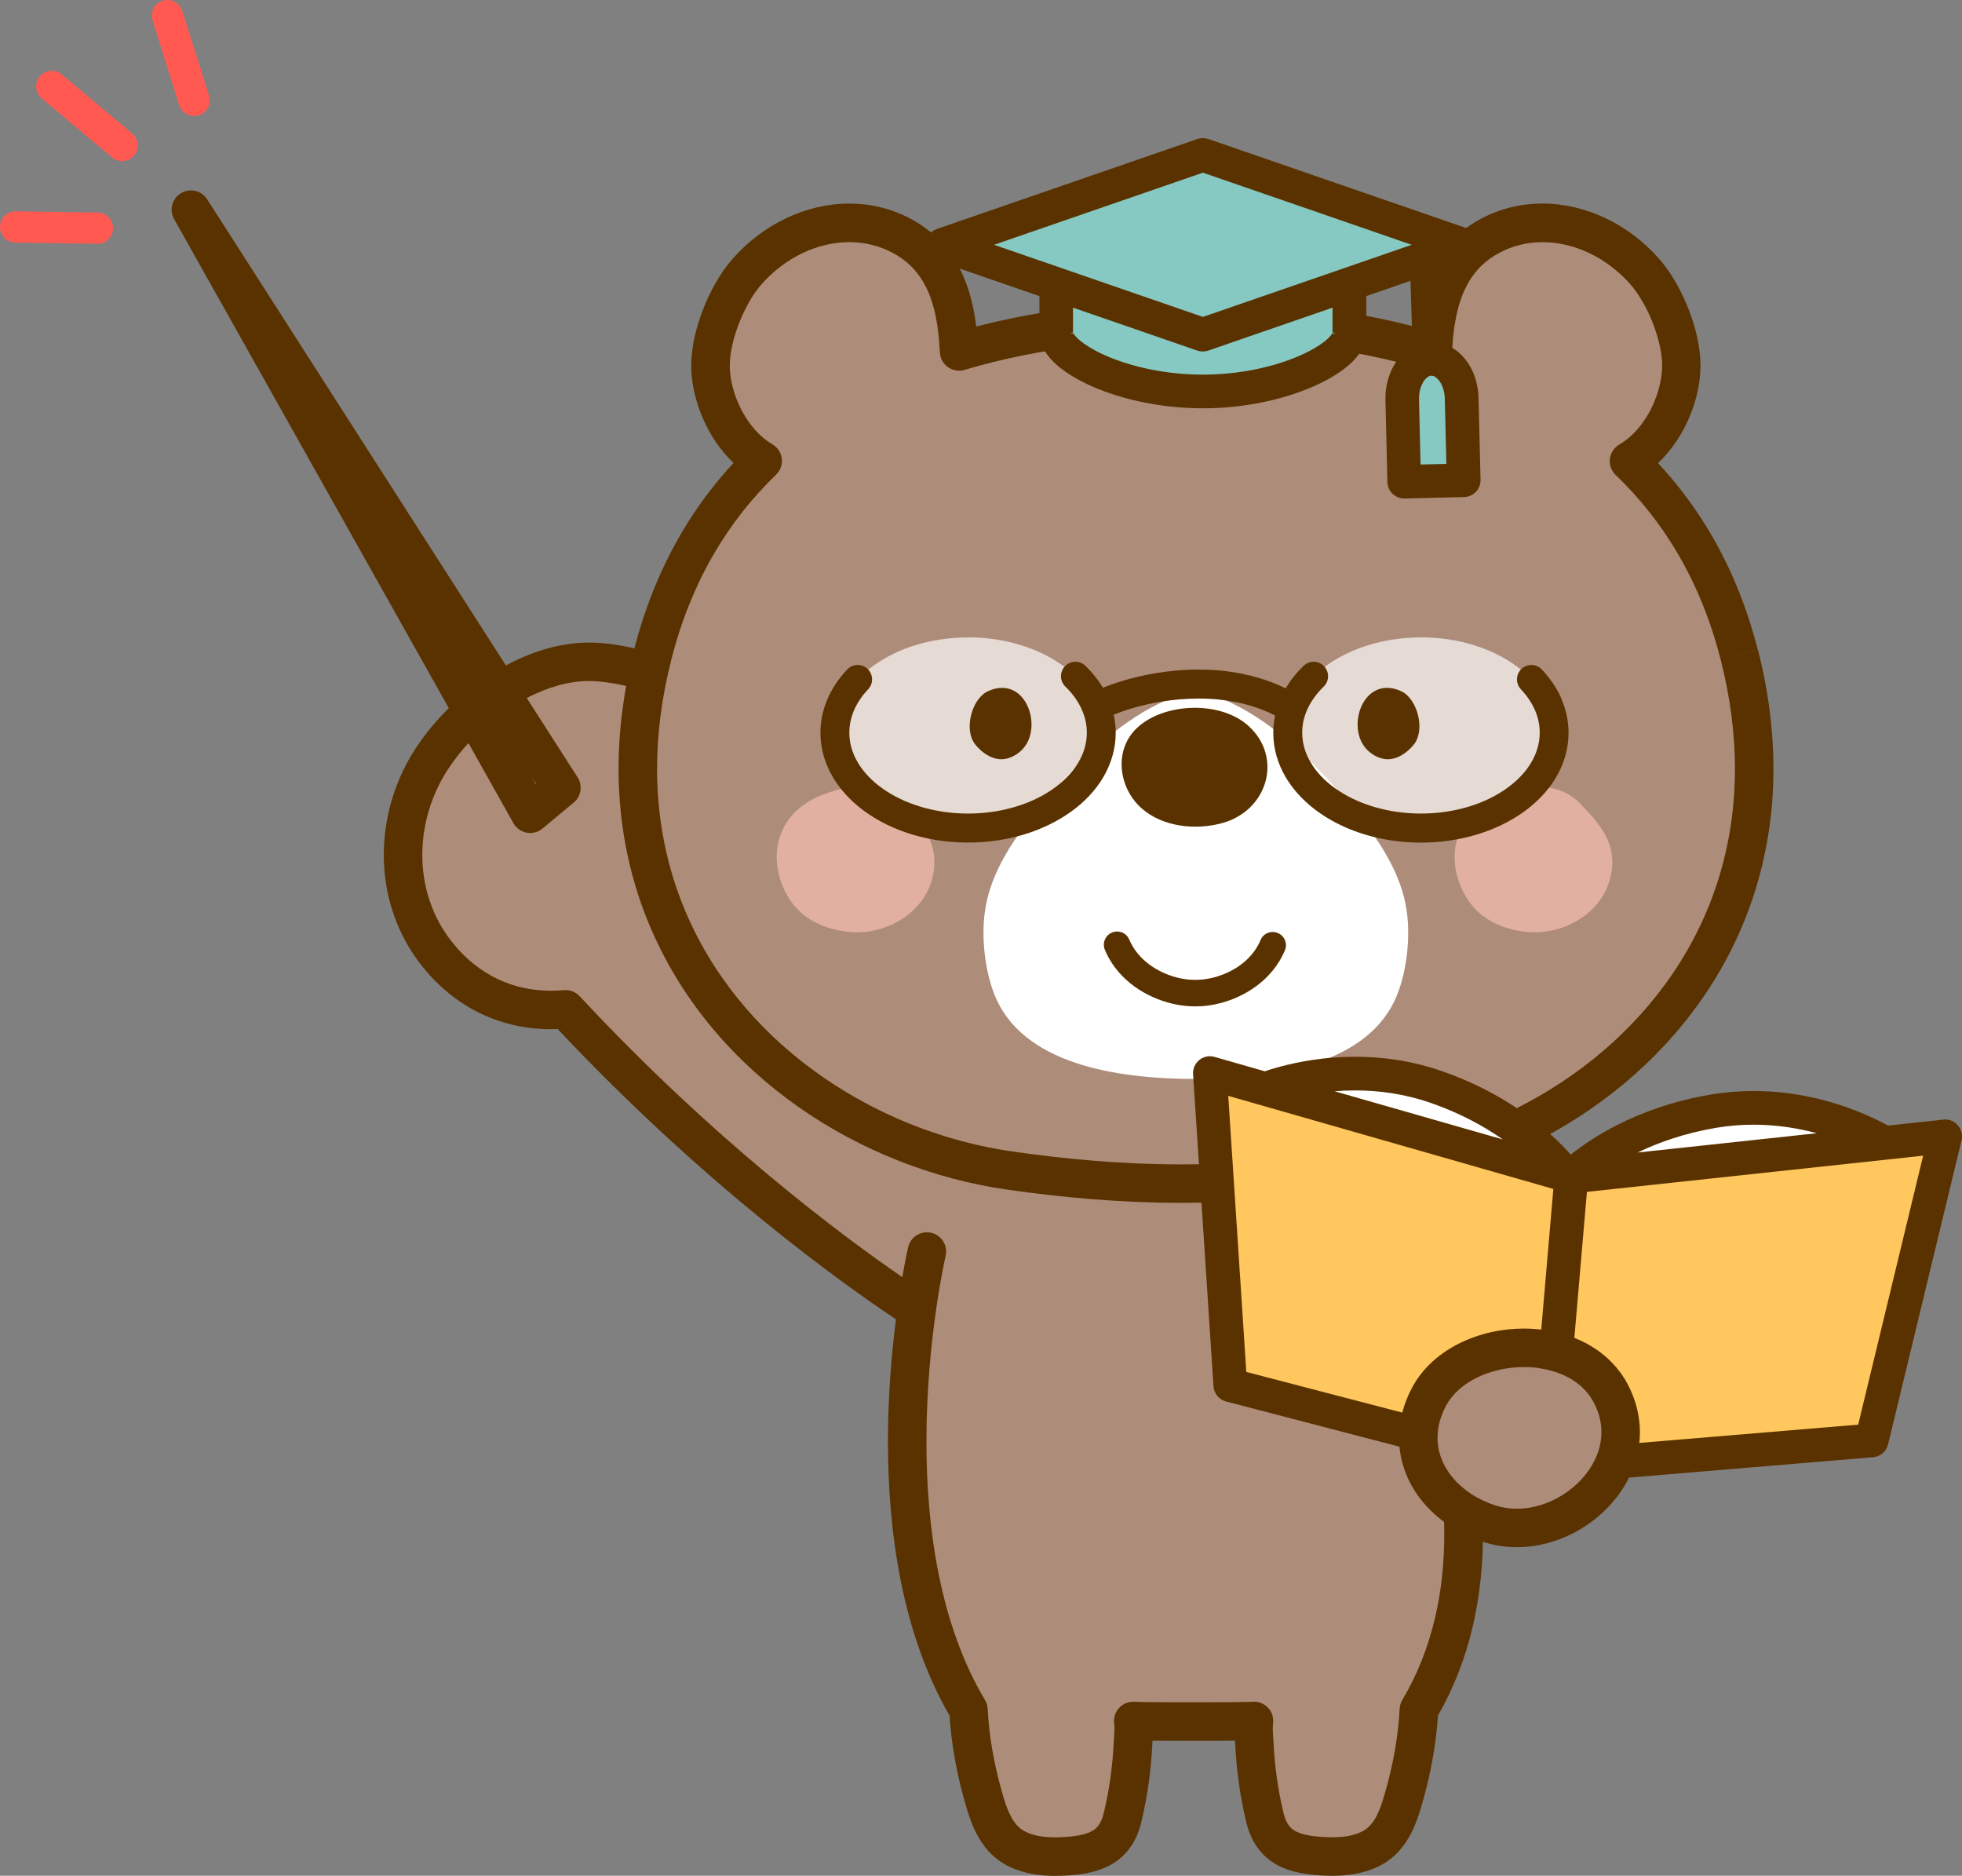
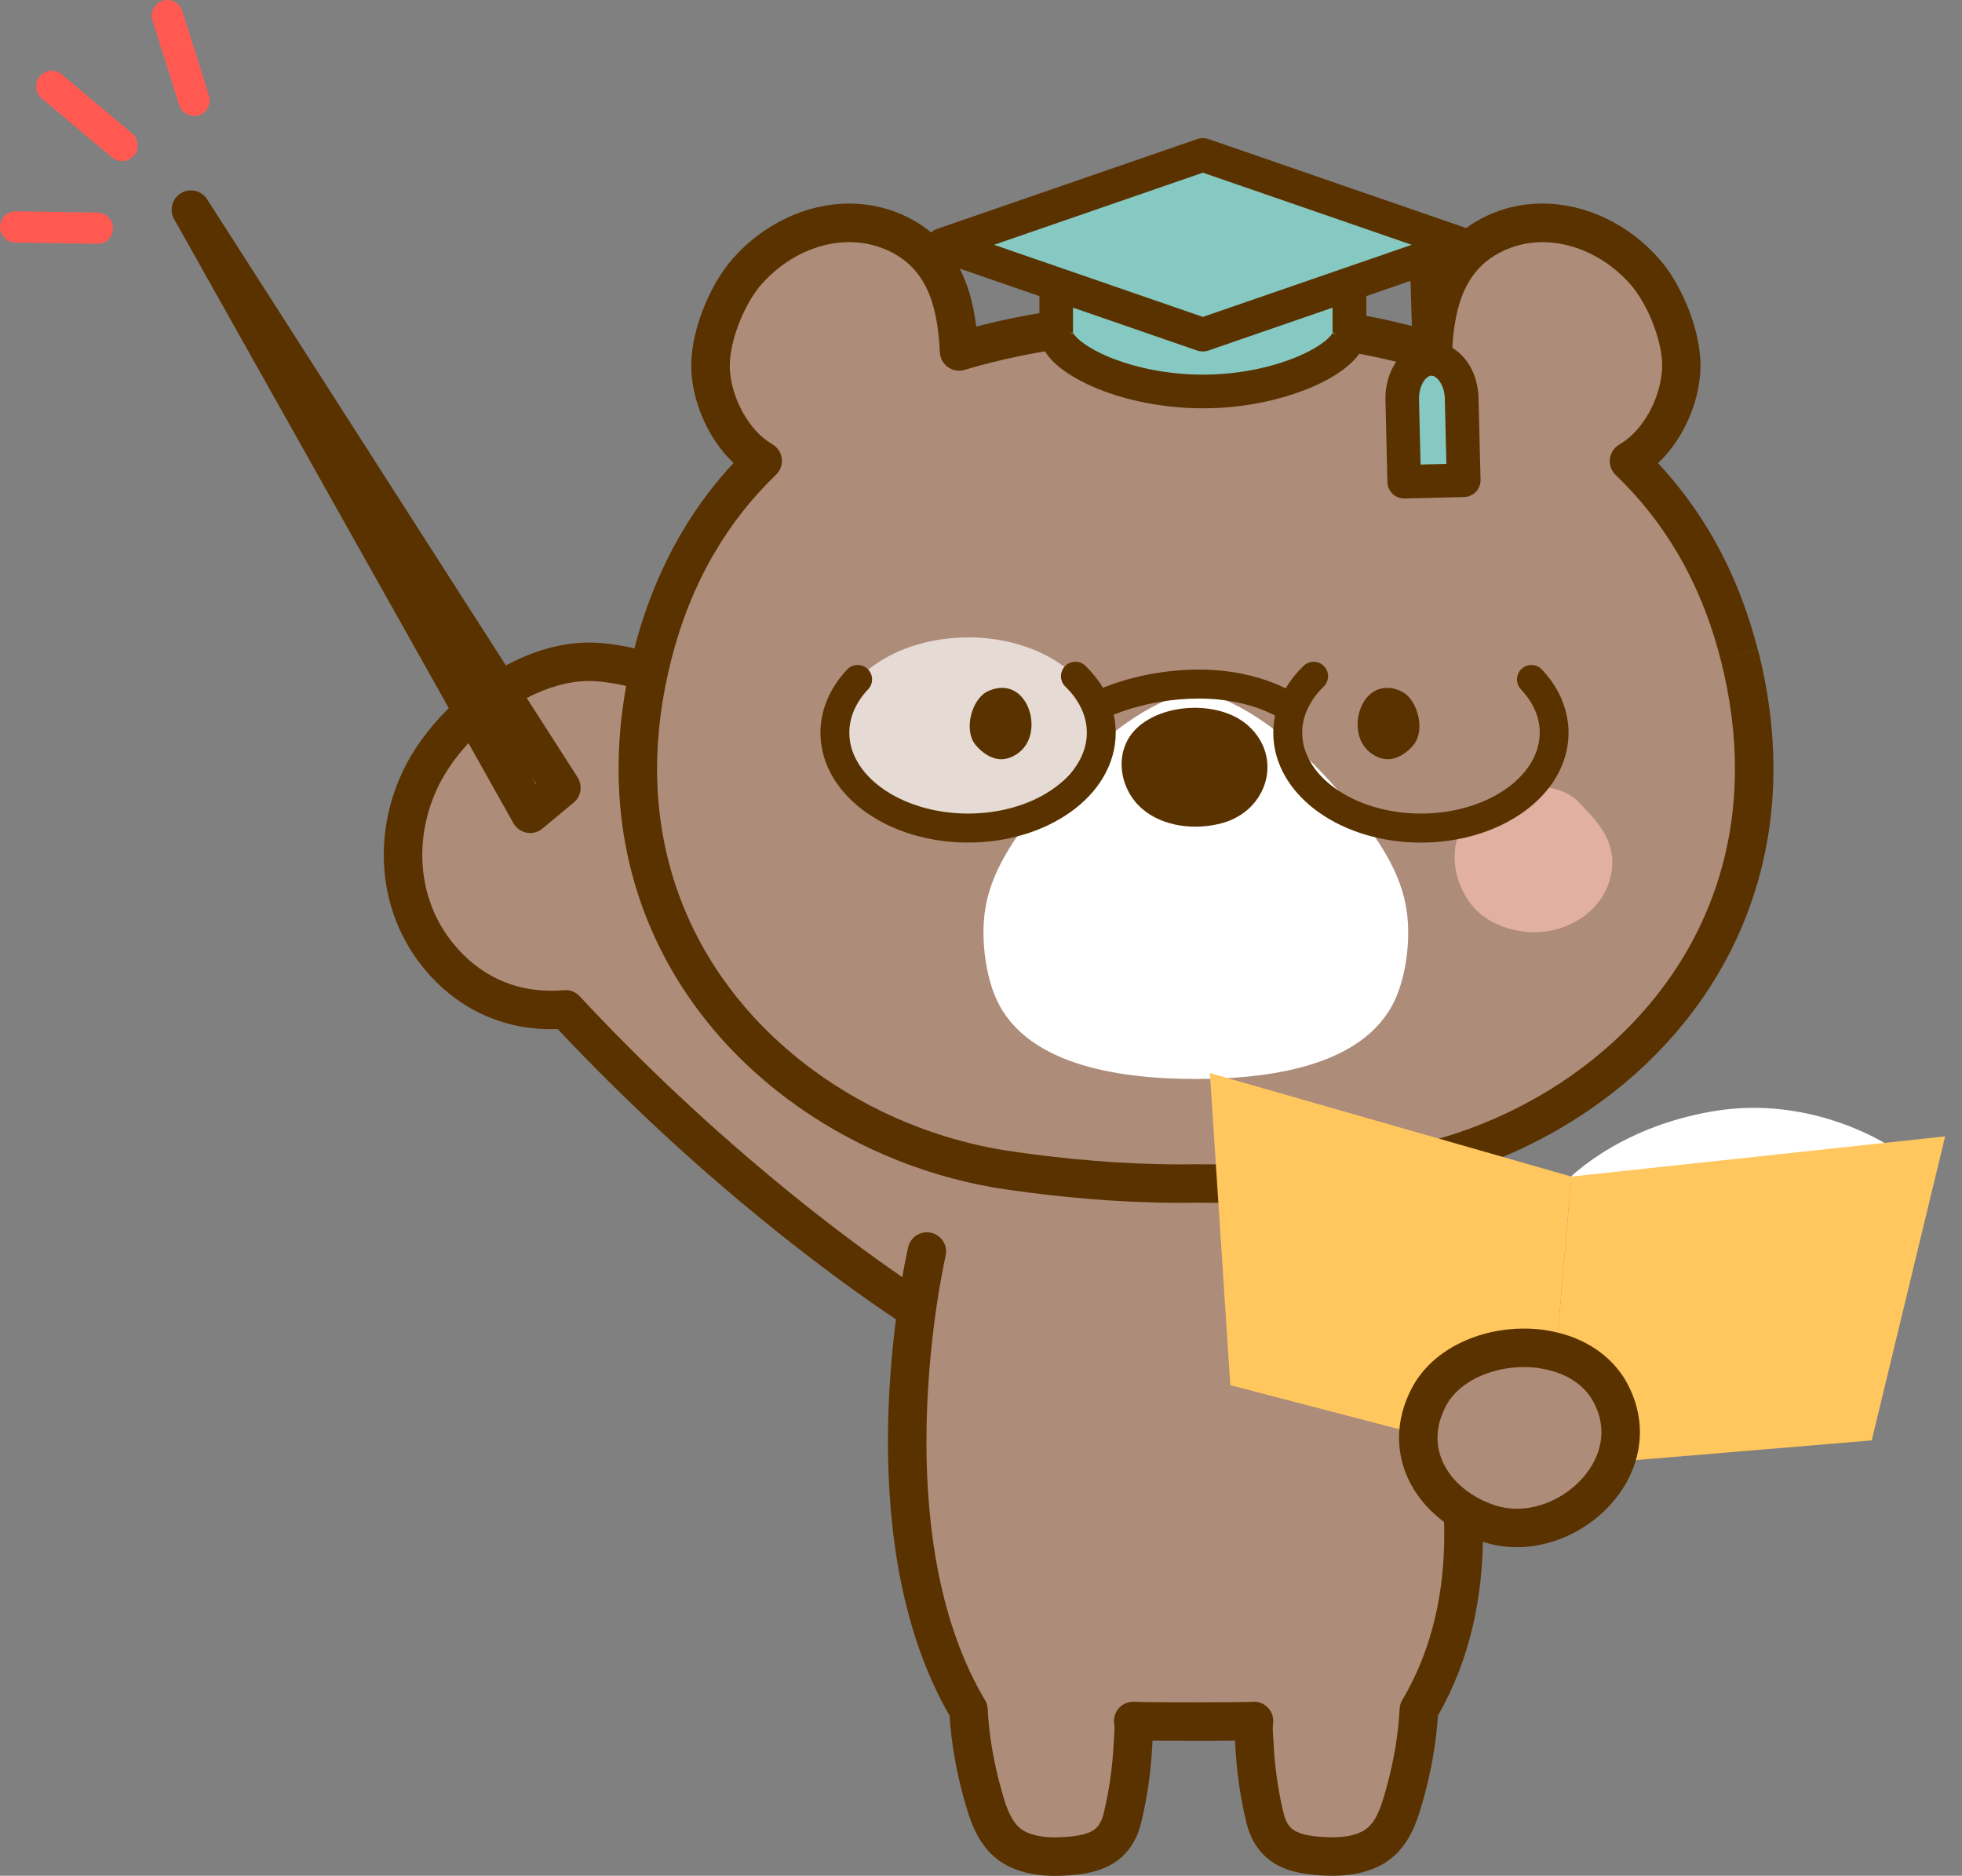
<svg xmlns="http://www.w3.org/2000/svg" id="_レイヤー_2" data-name="レイヤー 2" viewBox="0 0 389.91 372.7">
  <rect x="0" y="0" width="389.91" height="372.7" fill="#808080" stroke="none" />
  <defs>
    <style>
      .cls-1 {
        fill: #5a3200;
      }

      .cls-2 {
        fill: #e1b0a0;
      }

      .cls-3 {
        fill: #ffc75e;
      }

      .cls-4 {
        fill: #ad8c7a;
      }

      .cls-5 {
        fill: #fff;
      }

      .cls-6 {
        fill: #ff5952;
      }

      .cls-7 {
        fill: #e5dad4;
      }

      .cls-8 {
        fill: #85c9c2;
      }

      .cls-9 {
        fill: #f5e6e0;
      }

      .cls-10 {
        fill: #add6ff;
      }
    </style>
  </defs>
  <g id="_レイヤー_5" data-name="レイヤー 5">
    <g>
      <path class="cls-4" d="M345.61,130.04c-4.14-16.22-11.87-28.81-21.9-38.44,6.35-3.64,10.32-11.98,10.41-18.8.08-6.06-3.3-14.36-7.25-18.83-7.97-9.05-20.57-12.54-30.74-7.12-8.93,4.75-10.99,13.86-11.42,23.03-15.09-4.52-31.36-6.31-47.07-6.31s-32.05,1.77-47.07,6.24c-.44-9.15-2.51-18.22-11.42-22.96-10.17-5.42-22.77-1.93-30.74,7.12-3.94,4.47-7.32,12.77-7.25,18.83.09,6.8,4.03,15.1,10.35,18.77-10,9.64-17.69,22.23-21.84,38.47-.3,1.2-.58,2.38-.83,3.56-2.84-.99-6.01-1.69-9.53-2.04-13.45-1.3-27.85,9.52-34.35,20.46-6.84,11.51-6.85,26.67,1.89,37.58,6.75,8.42,15.89,11.76,25.5,10.92,30.09,32.3,58.5,52.28,68.47,58.87v12.7c-1.52,19.33-.77,46.85,11.61,67.63.28,5.48,1.23,10.92,2.67,16.22,1.19,4.37,2.56,9.21,6.93,11.4,3.12,1.56,6.77,1.68,10.17,1.43,5.54-.41,9.45-1.89,10.84-7.67,1.17-4.86,1.84-9.71,2.08-14.69.07-1.46.28-3.02.06-4.48,1.49.15,22.51.15,24,0-.22,1.46-.01,3.02.06,4.48.24,4.98.91,9.83,2.08,14.69,1.39,5.78,5.3,7.26,10.84,7.67,3.41.25,7.06.12,10.17-1.43,4.37-2.18,5.74-7.03,6.93-11.4,1.45-5.29,2.39-10.73,2.68-16.22,13.58-22.81,8.85-50.45,3.69-67.41h7.92v-44.58c35.79-13.28,64.52-48.85,52.04-97.71Z" />
      <path class="cls-1" d="M345.61,130.04l3.71-.95c-2.15-8.43-5.25-15.97-9.14-22.67-3.89-6.69-8.56-12.53-13.82-17.58l-2.65,2.76,1.9,3.32c1.99-1.14,3.73-2.61,5.23-4.27,2.25-2.49,3.98-5.41,5.18-8.46,1.2-3.05,1.88-6.24,1.92-9.34,0-.08,0-.16,0-.25,0-1.86-.25-3.76-.68-5.67-.64-2.86-1.66-5.72-2.95-8.38-1.29-2.66-2.81-5.1-4.58-7.11-3.03-3.45-6.66-6.18-10.62-8.07-3.96-1.89-8.25-2.92-12.58-2.93-4.15,0-8.34.96-12.2,3.02-2.63,1.4-4.82,3.16-6.57,5.17-1.32,1.51-2.39,3.15-3.25,4.86-1.3,2.56-2.13,5.27-2.68,8-.55,2.73-.81,5.49-.94,8.2l3.82.18,1.1-3.66c-15.55-4.65-32.16-6.47-48.16-6.47-16.09,0-32.68,1.8-48.16,6.4l1.09,3.67,3.82-.18c-.11-2.4-.34-4.84-.77-7.27-.65-3.64-1.77-7.26-3.79-10.57-1.01-1.65-2.24-3.21-3.71-4.62-1.48-1.41-3.2-2.66-5.16-3.7-3.86-2.06-8.05-3.03-12.2-3.02-4.34,0-8.63,1.04-12.58,2.93-3.96,1.89-7.59,4.62-10.62,8.07-1.18,1.34-2.24,2.87-3.21,4.53-1.45,2.49-2.67,5.27-3.55,8.11-.88,2.84-1.43,5.73-1.44,8.52,0,.08,0,.16,0,.25.03,2.06.34,4.16.9,6.23.84,3.11,2.21,6.16,4.1,8.9,1.89,2.74,4.3,5.17,7.26,6.89l1.92-3.31-2.65-2.75c-5.25,5.05-9.9,10.9-13.77,17.6-3.87,6.7-6.96,14.24-9.12,22.68-2.1,8.22-3.08,16.12-3.08,23.65,0,11.7,2.38,22.49,6.59,32.12,6.3,14.45,16.66,26.28,29.06,35.01,12.41,8.73,26.86,14.38,41.55,16.49,11.02,1.58,22.68,2.63,34.48,2.63,1.05,0,2.09,0,3.14-.03l-.06-3.82-.06,3.82c1.05.02,2.1.03,3.14.03,11.79,0,23.46-1.05,34.48-2.63,9.79-1.41,19.48-4.39,28.53-8.81,13.57-6.62,25.71-16.48,34.5-29.13,4.39-6.33,7.94-13.35,10.38-21,2.44-7.64,3.78-15.91,3.78-24.68,0-7.53-.98-15.43-3.08-23.65l-3.71.95-3.71.95c1.95,7.64,2.85,14.9,2.85,21.76,0,10.67-2.16,20.37-5.95,29.06-5.68,13.03-15.07,23.8-26.45,31.81-11.38,8.01-24.75,13.24-38.24,15.17-10.74,1.54-22.05,2.56-33.39,2.56-1.01,0-2.01,0-3.02-.02h-.12c-1.01.02-2.01.02-3.02.02-11.34,0-22.65-1.01-33.39-2.56-8.99-1.29-17.93-4.04-26.26-8.11-12.5-6.1-23.62-15.16-31.57-26.62-3.98-5.73-7.17-12.07-9.38-18.96-2.2-6.9-3.42-14.35-3.42-22.35,0-6.86.9-14.12,2.85-21.76,1.99-7.8,4.82-14.68,8.33-20.75,3.51-6.07,7.7-11.34,12.46-15.92.87-.83,1.29-2.02,1.14-3.21-.14-1.19-.84-2.25-1.88-2.85-1.19-.69-2.32-1.63-3.35-2.77-1.54-1.71-2.83-3.87-3.72-6.12-.89-2.25-1.36-4.6-1.38-6.61,0-.05,0-.1,0-.15,0-1.16.17-2.54.49-4.01.49-2.2,1.33-4.57,2.37-6.72,1.03-2.15,2.27-4.08,3.43-5.38,2.36-2.68,5.17-4.79,8.17-6.22,3-1.43,6.19-2.18,9.29-2.18,2.98,0,5.88.68,8.61,2.12,1.83.98,3.25,2.13,4.4,3.45.86.99,1.58,2.07,2.19,3.27.91,1.79,1.56,3.82,2,6.03.45,2.21.68,4.59.8,7.03.06,1.17.65,2.26,1.61,2.94.96.68,2.18.88,3.3.54,14.57-4.34,30.46-6.09,45.98-6.08,15.42,0,31.34,1.76,45.97,6.15,1.12.34,2.35.13,3.31-.54.96-.68,1.55-1.77,1.61-2.94.1-2.18.3-4.31.66-6.31.53-3.01,1.42-5.71,2.79-7.95.69-1.13,1.49-2.15,2.46-3.08.97-.93,2.11-1.76,3.49-2.5,2.72-1.45,5.63-2.12,8.61-2.12,3.11,0,6.29.75,9.29,2.18,3,1.43,5.82,3.54,8.17,6.22.77.87,1.58,2.02,2.34,3.32,1.14,1.96,2.16,4.26,2.86,6.54.71,2.27,1.1,4.51,1.09,6.25,0,.05,0,.1,0,.15-.02,1.34-.23,2.84-.64,4.36-.61,2.28-1.66,4.59-3.03,6.56-1.37,1.98-3.04,3.59-4.82,4.61-1.04.6-1.75,1.66-1.89,2.85-.15,1.19.28,2.39,1.15,3.22,4.77,4.58,8.98,9.84,12.5,15.91,3.52,6.06,6.35,12.93,8.34,20.72l3.71-.95Z" />
      <path class="cls-1" d="M286.65,296.77c.23,2.64.37,5.32.37,8.04,0,5.55-.54,11.21-1.86,16.77-1.32,5.56-3.4,11.02-6.48,16.2-.32.54-.5,1.13-.53,1.76-.27,5.17-1.16,10.35-2.55,15.41-.59,2.17-1.19,4.23-1.99,5.79-.4.78-.83,1.42-1.31,1.94-.48.52-1,.92-1.65,1.25-.8.4-1.7.68-2.69.87-.99.18-2.08.26-3.22.26-.74,0-1.51-.03-2.28-.09-1.25-.09-2.33-.24-3.2-.46-.66-.16-1.2-.36-1.63-.57-.65-.33-1.08-.68-1.48-1.2-.2-.27-.39-.59-.58-1-.18-.41-.36-.91-.5-1.52-1.11-4.62-1.75-9.22-1.98-13.98-.06-1.13-.16-2.1-.15-2.84,0-.36.02-.66.05-.89.18-1.17-.2-2.35-1.02-3.21-.81-.85-1.95-1.27-3.12-1.16h0s-.19,0-.42.02c-.82.03-2.46.05-4.46.06-2,.01-4.38.02-6.76.02-2.8,0-5.61,0-7.8-.03-1.09,0-2.03-.02-2.73-.04-.35,0-.63-.02-.84-.02-.1,0-.18,0-.23,0h-.05s0,0,0,0c-1.17-.11-2.31.31-3.12,1.16-.82.86-1.19,2.04-1.02,3.21.04.23.06.53.06.89,0,.74-.09,1.7-.15,2.84-.23,4.76-.87,9.37-1.98,13.98-.26,1.09-.6,1.81-.95,2.33-.26.39-.54.67-.86.92-.49.37-1.13.7-2.07.96-.93.26-2.12.44-3.52.54-.77.06-1.53.09-2.27.09-1.13,0-2.22-.08-3.22-.26-1-.18-1.89-.47-2.69-.87-.66-.33-1.17-.73-1.65-1.25-.71-.77-1.34-1.86-1.88-3.2-.54-1.34-.98-2.9-1.42-4.53-1.38-5.06-2.28-10.23-2.54-15.4-.03-.63-.21-1.22-.53-1.76-4.5-7.55-7.43-16.17-9.21-25.03-1.79-8.86-2.43-17.93-2.43-26.35,0-10.27.96-19.54,1.92-26.21.48-3.34.96-6.03,1.31-7.87.18-.92.33-1.63.43-2.11.05-.24.09-.42.12-.53.01-.06.02-.1.03-.13v-.03s0,0,0,0c.48-2.06-.8-4.11-2.85-4.59-2.06-.48-4.11.8-4.59,2.85-.01.06-.52,2.24-1.17,5.96-12.05-8.28-37.43-27.16-64.11-55.81-.8-.86-1.96-1.31-3.13-1.2-.85.08-1.69.11-2.53.11-3.76,0-7.32-.75-10.61-2.31-3.29-1.56-6.34-3.93-9.04-7.3-2.03-2.53-3.52-5.32-4.5-8.25-.99-2.93-1.47-6.02-1.47-9.12,0-5.5,1.52-11.05,4.38-15.86,1.37-2.31,3.17-4.67,5.29-6.89,3.17-3.33,7.04-6.34,11.13-8.46,2.04-1.06,4.14-1.9,6.22-2.48,2.08-.57,4.16-.88,6.17-.88.63,0,1.25.03,1.87.09,3.38.33,6.35,1.01,8.96,1.95,0-2.66.09-5.31.32-7.94-2.64-.78-5.49-1.33-8.54-1.62-.87-.08-1.74-.12-2.61-.12-3.71,0-7.36.74-10.83,1.98-5.22,1.87-10.07,4.88-14.26,8.45-4.2,3.58-7.74,7.72-10.3,12.01-3.56,6-5.45,12.87-5.45,19.76,0,3.89.6,7.8,1.87,11.55,1.26,3.75,3.18,7.35,5.78,10.6,3.37,4.21,7.37,7.37,11.74,9.43,4.37,2.07,9.09,3.05,13.88,3.05.43,0,.86-.01,1.29-.03,29.24,31.11,56.65,50.63,67.22,57.67-.84,6.6-1.59,15.02-1.59,24.28,0,8.8.67,18.36,2.58,27.86,1.86,9.19,4.89,18.33,9.67,26.62.35,5.47,1.31,10.86,2.74,16.08.61,2.2,1.28,4.74,2.56,7.25.64,1.25,1.44,2.5,2.49,3.64,1.04,1.14,2.34,2.16,3.87,2.92,1.55.77,3.15,1.26,4.72,1.55,1.57.29,3.12.39,4.61.39.97,0,1.92-.04,2.84-.11,1.52-.11,3.01-.3,4.47-.66,1.09-.27,2.17-.64,3.22-1.16,1.56-.77,3.04-1.92,4.17-3.44.57-.75,1.06-1.58,1.46-2.48.4-.89.72-1.85.96-2.87,1.22-5.09,1.93-10.19,2.18-15.4,0-.23.03-.49.05-.75.5,0,1.02,0,1.58.01,1.98.01,4.3.02,6.61.02,2.82,0,5.64,0,7.86-.03.11,0,.22,0,.33,0,.02.27.04.52.05.75.25,5.21.96,10.31,2.18,15.4.43,1.8,1.1,3.43,2.05,4.83.71,1.05,1.57,1.96,2.53,2.7,1.44,1.11,3.05,1.81,4.68,2.26,1.63.45,3.3.67,5.01.8.92.07,1.86.11,2.84.11,1.49,0,3.03-.1,4.61-.39,1.57-.29,3.17-.77,4.72-1.55,1.53-.76,2.83-1.78,3.87-2.92,1.57-1.71,2.59-3.65,3.34-5.52.75-1.88,1.25-3.72,1.71-5.37,1.43-5.22,2.39-10.61,2.74-16.08,3.26-5.67,5.47-11.59,6.88-17.54,1.47-6.23,2.07-12.48,2.07-18.53,0-1.09-.03-2.16-.06-3.23-2.78-1.33-5.43-2.92-7.96-4.81Z" />
      <path class="cls-2" d="M305.69,156.34c-.52,0-1.05.03-1.58.08-3.18,3.26-7.75,5.77-13.11,7.09-3.05,4.8-2.29,11.04.96,15.64,2.63,3.73,6.96,5.61,11.66,6.03.46.04.92.06,1.39.06,6.72,0,13.71-4.26,15.15-11.44,1.27-6.33-2.43-10.3-6.23-14.23-2.2-2.27-5.12-3.22-8.24-3.22" />
-       <path class="cls-2" d="M170.6,156.35c-2.54.06-5.21.73-7.74,1.81-9.81,4.19-10.33,14.31-5.62,20.99,2.63,3.73,6.96,5.61,11.67,6.03.46.04.92.06,1.39.06,6.72,0,13.71-4.26,15.15-11.44.89-4.44-.66-7.72-2.99-10.64-4.83-1.4-8.94-3.79-11.86-6.81" />
      <line class="cls-10" x1="283.54" y1="49.43" x2="284.09" y2="72.11" />
      <path class="cls-8" d="M290.88,95.43l-.4-16.32c-.11-4.39-2.84-7.89-6.1-7.82h0c-3.26.08-5.82,3.71-5.72,8.1l.39,16.31,11.82-.28Z" />
      <path class="cls-8" d="M209.91,53.38v12.84c0,4.61,13.05,11.56,29.14,11.56s29.14-6.95,29.14-11.56v-11.55" />
      <polygon class="cls-8" points="290.8 48.64 239.05 66.51 187.3 48.64 239.05 30.77 290.8 48.64" />
      <path class="cls-1" d="M293.83,79.03c-.04-1.42-.28-2.78-.7-4.04-.64-1.89-1.68-3.58-3.13-4.87-.73-.64-1.56-1.19-2.49-1.57-.04-.02-.08-.03-.12-.04l-.46-14.99,4.96-1.71c1.35-.47,2.25-1.74,2.25-3.16s-.91-2.7-2.25-3.16l-51.75-17.87c-.7-.24-1.48-.24-2.18,0l-51.75,17.87c-1.35.46-2.25,1.74-2.25,3.16s.91,2.7,2.25,3.16l20.36,7.03v7.39c0,.68.12,1.34.32,1.93.37,1.12.97,2.05,1.68,2.89.63.74,1.35,1.41,2.16,2.06,1.42,1.12,3.13,2.15,5.09,3.1,2.93,1.42,6.44,2.64,10.37,3.51,3.93.88,8.28,1.41,12.87,1.41,4.26,0,8.32-.46,12.02-1.23,2.78-.58,5.36-1.33,7.68-2.2,1.75-.65,3.35-1.37,4.79-2.14,2.17-1.16,3.97-2.42,5.39-3.86.7-.72,1.31-1.5,1.79-2.39.24-.45.44-.92.58-1.44.14-.52.23-1.07.23-1.65v-7.39l8.77-3.03.4,13.12c-.09.05-.18.09-.26.15-.85.5-1.59,1.14-2.22,1.85-.95,1.08-1.66,2.35-2.15,3.74-.49,1.39-.75,2.9-.75,4.47,0,.11,0,.23,0,.35l.39,16.31c.04,1.85,1.58,3.31,3.43,3.26l11.82-.29c.88-.02,1.73-.4,2.34-1.04.61-.64.94-1.51.92-2.39l-.4-16.32ZM239.05,34.31l41.5,14.33-41.5,14.33-41.5-14.33,41.5-14.33ZM264.85,66.08h0s.13.03.13.03l-.13-.03.35.09-.36-.06.71.12h-.72v-.11c-.03.08-.16.33-.46.66-.56.66-1.67,1.57-3.21,2.45-2.3,1.34-5.54,2.67-9.34,3.63-3.8.97-8.17,1.58-12.79,1.58-3.78,0-7.39-.41-10.66-1.09-2.45-.51-4.71-1.17-6.7-1.91-1.49-.56-2.83-1.16-3.98-1.78-1.73-.92-3.03-1.88-3.75-2.63-.36-.37-.58-.68-.66-.84l-.04-.08v.11h-.63l.61-.14-.1.02.1-.03v.02s.02.01.02.01v-4.97l24.7,8.53c.7.24,1.48.24,2.18,0l24.7-8.53v4.97s.01-.03.01-.03ZM282.01,79.32c0-.06,0-.12,0-.18,0-.74.11-1.43.29-2.03.28-.9.73-1.59,1.14-1.97.21-.19.4-.31.56-.39.16-.07.29-.1.44-.1h.04c.2,0,.39.04.65.19.38.21.89.69,1.29,1.46.4.76.69,1.78.71,2.91l.31,12.97-5.13.12-.31-12.97Z" />
      <g>
        <path class="cls-6" d="M30.3,4.04l5.31,16.83c.52,1.64,2.26,2.54,3.9,2.03,1.64-.52,2.54-2.26,2.03-3.9l-5.31-16.83c-.52-1.64-2.26-2.54-3.9-2.03-1.64.52-2.54,2.26-2.03,3.9" />
        <path class="cls-6" d="M8.29,19.55l13.97,11.73c1.31,1.1,3.27.93,4.38-.38,1.1-1.31.93-3.27-.38-4.38l-13.97-11.73c-1.31-1.1-3.27-.93-4.38.38-1.1,1.31-.93,3.27.38,4.38" />
        <path class="cls-6" d="M3.06,48.2l16.25.25c1.72.03,3.13-1.34,3.15-3.06.03-1.72-1.34-3.13-3.06-3.15l-16.25-.25c-1.72-.03-3.13,1.34-3.15,3.06-.03,1.72,1.34,3.13,3.06,3.15" />
      </g>
      <path class="cls-1" d="M105.37,161.69l3.33-1.87-3.03-5.4.86,1.33-3.6,2.99,2.44,2.94,3.33-1.87-3.33,1.87,2.44,2.94,6.2-5.15c1.48-1.23,1.82-3.38.78-5.01L41.16,39.59c-1.11-1.74-3.42-2.28-5.19-1.21s-2.38,3.35-1.37,5.15l67.43,120.03c.56.99,1.52,1.68,2.64,1.89,1.12.21,2.27-.09,3.14-.82l-2.44-2.94Z" />
      <path class="cls-5" d="M279.62,181.45c-1-8.04-5.89-15.06-11.09-21.29-.83-.99-1.66-1.97-2.49-2.92-6.13-7.05-13.98-14.46-22.81-18.24-1.9-.81-3.75-1.08-5.58-.98-1.82-.11-3.68.16-5.58.98-8.82,3.77-16.68,11.19-22.8,18.24-.83.95-1.67,1.92-2.49,2.92-5.2,6.23-10.1,13.25-11.1,21.29-.63,5.05.04,11.22,1.88,16,5.42,14.06,24.44,16.91,39.86,16.94h.46c15.41-.03,34.43-2.87,39.86-16.94,1.84-4.77,2.51-10.95,1.88-16" />
-       <path class="cls-7" d="M282.39,126.65c-14.62,0-26.47,8.48-26.47,18.94,0,.54.03,1.08.09,1.61,3.69,3.13,7.06,6.63,10.02,10.04.83.95,1.66,1.92,2.49,2.92.64.77,1.27,1.54,1.9,2.33,3.59,1.31,7.66,2.04,11.97,2.04,3.02,0,5.92-.36,8.62-1.03,1.38-2.17,3.53-4.05,6.58-5.35,2.13-.91,4.36-1.53,6.53-1.74,2.99-3.07,4.75-6.8,4.75-10.83,0-10.46-11.85-18.94-26.47-18.94" />
      <path class="cls-9" d="M304.11,156.42c-2.17.21-4.4.83-6.53,1.74-3.05,1.3-5.2,3.18-6.58,5.35,5.35-1.32,9.93-3.83,13.11-7.09" />
      <path class="cls-5" d="M256.01,147.21c.79,6.69,6.43,12.39,14.41,15.29-.62-.79-1.26-1.57-1.9-2.33-.83-.99-1.66-1.97-2.49-2.92-2.96-3.41-6.33-6.91-10.02-10.04" />
      <path class="cls-7" d="M192.4,126.65c-14.62,0-26.48,8.48-26.48,18.94,0,3.99,1.73,7.7,4.68,10.75.12,0,.25,0,.37,0,3.13,0,6.04.95,8.24,3.22,1.14,1.17,2.26,2.35,3.25,3.59,3.07.89,6.42,1.38,9.93,1.38,4.6,0,8.93-.84,12.7-2.32.55-.7,1.11-1.38,1.68-2.06.83-.99,1.66-1.97,2.49-2.92,2.81-3.23,5.98-6.54,9.44-9.54.11-.69.16-1.4.16-2.11,0-10.46-11.85-18.94-26.47-18.94" />
      <path class="cls-9" d="M170.97,156.34c-.12,0-.25,0-.37,0,2.92,3.03,7.04,5.41,11.86,6.81-.99-1.24-2.12-2.42-3.25-3.59-2.2-2.27-5.11-3.22-8.24-3.22" />
      <path class="cls-5" d="M218.71,147.71c-3.46,3-6.63,6.31-9.44,9.54-.83.95-1.67,1.92-2.49,2.92-.56.68-1.12,1.36-1.68,2.06,7.39-2.9,12.64-8.24,13.61-14.51" />
      <path class="cls-1" d="M310.3,138.82c-.92-2.12-2.25-4.06-3.88-5.79-1.09-1.15-2.9-1.2-4.05-.12-1.15,1.09-1.2,2.9-.12,4.05,1.22,1.3,2.16,2.69,2.79,4.13.63,1.44.95,2.93.95,4.49,0,2.07-.58,4.04-1.68,5.91-1.65,2.81-4.56,5.37-8.37,7.21-3.81,1.84-8.49,2.95-13.55,2.95-6.75,0-12.82-1.98-17.05-5.01-2.12-1.51-3.77-3.28-4.87-5.15-1.11-1.88-1.68-3.84-1.68-5.91,0-1.66.37-3.26,1.09-4.79.72-1.54,1.79-3.01,3.18-4.37,1.14-1.1,1.16-2.92.06-4.06-1.1-1.14-2.92-1.16-4.06-.06-1.4,1.36-2.6,2.86-3.55,4.48-.72-.36-1.58-.75-2.57-1.13-3.38-1.32-8.32-2.61-14.65-2.61-6.29,0-11.59,1.14-15.35,2.29-1.51.46-2.77.92-3.75,1.32-.94-1.57-2.12-3.03-3.47-4.35-1.14-1.1-2.95-1.08-4.06.06-1.1,1.14-1.08,2.95.06,4.06,1.4,1.36,2.47,2.83,3.18,4.37.72,1.54,1.09,3.13,1.09,4.79,0,2.07-.58,4.04-1.68,5.91-1.65,2.81-4.56,5.37-8.37,7.21-3.81,1.84-8.49,2.95-13.55,2.95-6.75,0-12.82-1.98-17.05-5.01-2.12-1.51-3.77-3.28-4.87-5.15-1.11-1.88-1.68-3.84-1.68-5.91,0-1.55.33-3.04.95-4.49.63-1.44,1.56-2.84,2.79-4.13,1.09-1.15,1.03-2.97-.12-4.05-1.15-1.09-2.97-1.04-4.05.12-1.63,1.73-2.96,3.67-3.88,5.79-.92,2.11-1.43,4.41-1.43,6.78,0,3.16.91,6.18,2.48,8.83,2.37,3.99,6.17,7.21,10.81,9.46,4.64,2.24,10.15,3.52,16.05,3.52,7.86,0,15.03-2.26,20.39-6.08,2.67-1.91,4.9-4.23,6.47-6.89,1.57-2.66,2.48-5.67,2.48-8.83,0-1.23-.14-2.44-.4-3.61.9-.36,2.12-.81,3.6-1.25,3.31-.99,7.94-1.95,13.35-1.95,5.55,0,9.76,1.12,12.57,2.22,1.05.41,1.91.82,2.55,1.16-.23,1.12-.36,2.26-.36,3.43,0,3.16.91,6.18,2.48,8.83,2.37,3.99,6.17,7.21,10.81,9.46,4.64,2.24,10.15,3.52,16.05,3.52,7.86,0,15.03-2.26,20.39-6.08,2.67-1.91,4.9-4.23,6.47-6.89,1.57-2.66,2.48-5.67,2.48-8.83,0-2.37-.51-4.66-1.43-6.78Z" />
      <path class="cls-1" d="M278.76,137.5c2.95,1.65,4.49,7.47,2.27,10.36-1.3,1.69-3.53,3.24-5.75,2.97-1.89-.23-3.57-1.52-4.43-2.91-2.82-4.54.25-12.86,6.59-10.97.48.14.92.33,1.32.55Z" />
      <path class="cls-1" d="M196.03,137.5c-2.95,1.65-4.49,7.47-2.27,10.36,1.3,1.69,3.53,3.24,5.75,2.97,1.89-.23,3.57-1.52,4.43-2.91,2.82-4.54-.25-12.86-6.59-10.97-.48.14-.92.33-1.32.55Z" />
      <path class="cls-1" d="M226.29,144.33c5.54-4.77,16.34-5.03,21.78-.13,6.96,6.26,3.87,16.79-5.06,19.31-5.28,1.49-11.81.85-16.06-2.83-4.72-4.09-5.79-11.92-.66-16.34Z" />
-       <path class="cls-1" d="M219.58,188.76c.84,1.98,2.03,3.69,3.4,5.11,2.06,2.13,4.53,3.64,7.02,4.62,2.49.98,5,1.46,7.27,1.47h.43s0,0,0,0h.04c1.51,0,3.13-.21,4.77-.64,2.47-.64,5.01-1.76,7.29-3.48,2.28-1.71,4.3-4.04,5.55-7.01.56-1.34-.06-2.88-1.4-3.44-1.34-.56-2.88.06-3.44,1.4-.57,1.34-1.36,2.49-2.31,3.48-1.43,1.49-3.25,2.61-5.12,3.34-1.87.74-3.8,1.08-5.33,1.08h-.04,0-.43s0,0,0,0c-1.02,0-2.22-.16-3.46-.48-1.87-.49-3.83-1.37-5.49-2.62-1.67-1.26-3.05-2.87-3.91-4.9-.57-1.34-2.11-1.96-3.45-1.39-1.34.57-1.96,2.11-1.39,3.45Z" />
-       <path class="cls-5" d="M249.82,217.01s16.8-7.63,35.82-.95c19.02,6.68,26.79,19.12,26.79,19.12l-62.61-18.17Z" />
      <path class="cls-5" d="M375.7,227.84s-15.25-10.39-35.13-7.06c-19.88,3.33-29.66,14.26-29.66,14.26l64.79-7.2Z" />
      <polygon class="cls-3" points="312.27 233.78 307.3 291.6 244.5 275.23 240.44 213.21 312.27 233.78" />
      <polygon class="cls-3" points="312.27 233.78 307.3 291.6 371.97 286.2 386.56 225.79 312.27 233.78" />
-       <path class="cls-1" d="M389.08,223.58c-.71-.82-1.79-1.24-2.87-1.12l-11.02,1.19c-1.41-.77-3.4-1.77-5.89-2.77-5.11-2.04-12.31-4.1-20.78-4.1-2.72,0-5.56.21-8.5.7-10.45,1.75-18.29,5.51-23.54,8.86-1.72,1.1-3.15,2.15-4.32,3.08-.99-1.11-2.23-2.39-3.73-3.77-4.59-4.2-11.68-9.24-21.68-12.75-6.2-2.18-12.17-2.93-17.45-2.93-6.04,0-11.19.98-14.86,1.96-1.19.32-2.23.64-3.09.93l-9.99-2.86c-1.04-.3-2.18-.07-3.02.61-.84.68-1.31,1.74-1.24,2.82l4.06,62.02c.09,1.44,1.1,2.66,2.5,3.02l62.8,16.37s.02,0,.03,0c.02,0,.04,0,.06.01.1.02.19.04.29.06.06,0,.12.01.18.02.06,0,.11.01.17.01.1,0,.2,0,.3,0,.02,0,.03,0,.05,0,.01,0,.02,0,.04,0l64.67-5.4c1.44-.12,2.63-1.14,2.97-2.55l14.6-60.41c.25-1.05-.02-2.18-.74-2.99ZM341.12,224.08c2.55-.43,5.03-.61,7.4-.61,4.65,0,8.9.72,12.54,1.7l-35.61,3.83c4.14-2,9.36-3.86,15.67-4.92ZM269.3,216.66c4.65,0,9.85.66,15.23,2.55,5.8,2.04,10.46,4.62,14.13,7.19l-33.43-9.57c1.3-.11,2.65-.17,4.06-.17ZM244.09,217.74l64.61,18.5-4.4,51.12-56.62-14.76-3.59-54.86ZM369.28,283.07l-58.31,4.87,4.4-51.12,66.82-7.19-12.91,53.44Z" />
      <path class="cls-4" d="M306.43,268.06c-8.72-1.24-18.59,2.2-22.45,9.5-5.82,11,1.02,21.69,12.07,25.22,14.51,4.63,31.98-10.96,24.04-25.95-2.71-5.11-7.94-7.95-13.67-8.77Z" />
      <path class="cls-1" d="M306.43,268.06l.54-3.79c-1.36-.19-2.73-.29-4.1-.29-4.42,0-8.85.97-12.77,2.9-1.96.97-3.8,2.18-5.42,3.66-1.62,1.48-3.02,3.22-4.08,5.22-1.73,3.26-2.57,6.64-2.57,9.9,0,2.43.46,4.79,1.31,6.98,1.27,3.28,3.39,6.16,6.06,8.49,2.67,2.34,5.9,4.14,9.49,5.28,2.17.69,4.38,1.01,6.56,1.01,3.15,0,6.22-.66,9.07-1.81,4.27-1.74,8.04-4.58,10.82-8.19,1.39-1.81,2.53-3.82,3.32-5.98.79-2.16,1.24-4.49,1.24-6.89,0-3.14-.78-6.4-2.43-9.51-1.69-3.2-4.2-5.7-7.08-7.46-2.88-1.77-6.11-2.83-9.43-3.3l-.54,3.79-.54,3.79c2.41.34,4.66,1.11,6.51,2.25,1.85,1.14,3.31,2.62,4.32,4.52,1.09,2.07,1.54,4.03,1.54,5.93,0,1.93-.48,3.82-1.36,5.62-1.32,2.69-3.6,5.14-6.36,6.87-1.38.87-2.88,1.55-4.41,2.02s-3.11.71-4.67.71c-1.44,0-2.86-.21-4.24-.65-3.51-1.12-6.45-3.08-8.45-5.45-1-1.18-1.77-2.47-2.29-3.81s-.79-2.74-.79-4.21c0-1.96.49-4.06,1.68-6.32.61-1.16,1.44-2.21,2.48-3.15,1.54-1.41,3.55-2.57,5.81-3.35,2.26-.79,4.76-1.21,7.22-1.21,1.02,0,2.03.07,3.02.21l.54-3.79Z" />
    </g>
  </g>
</svg>